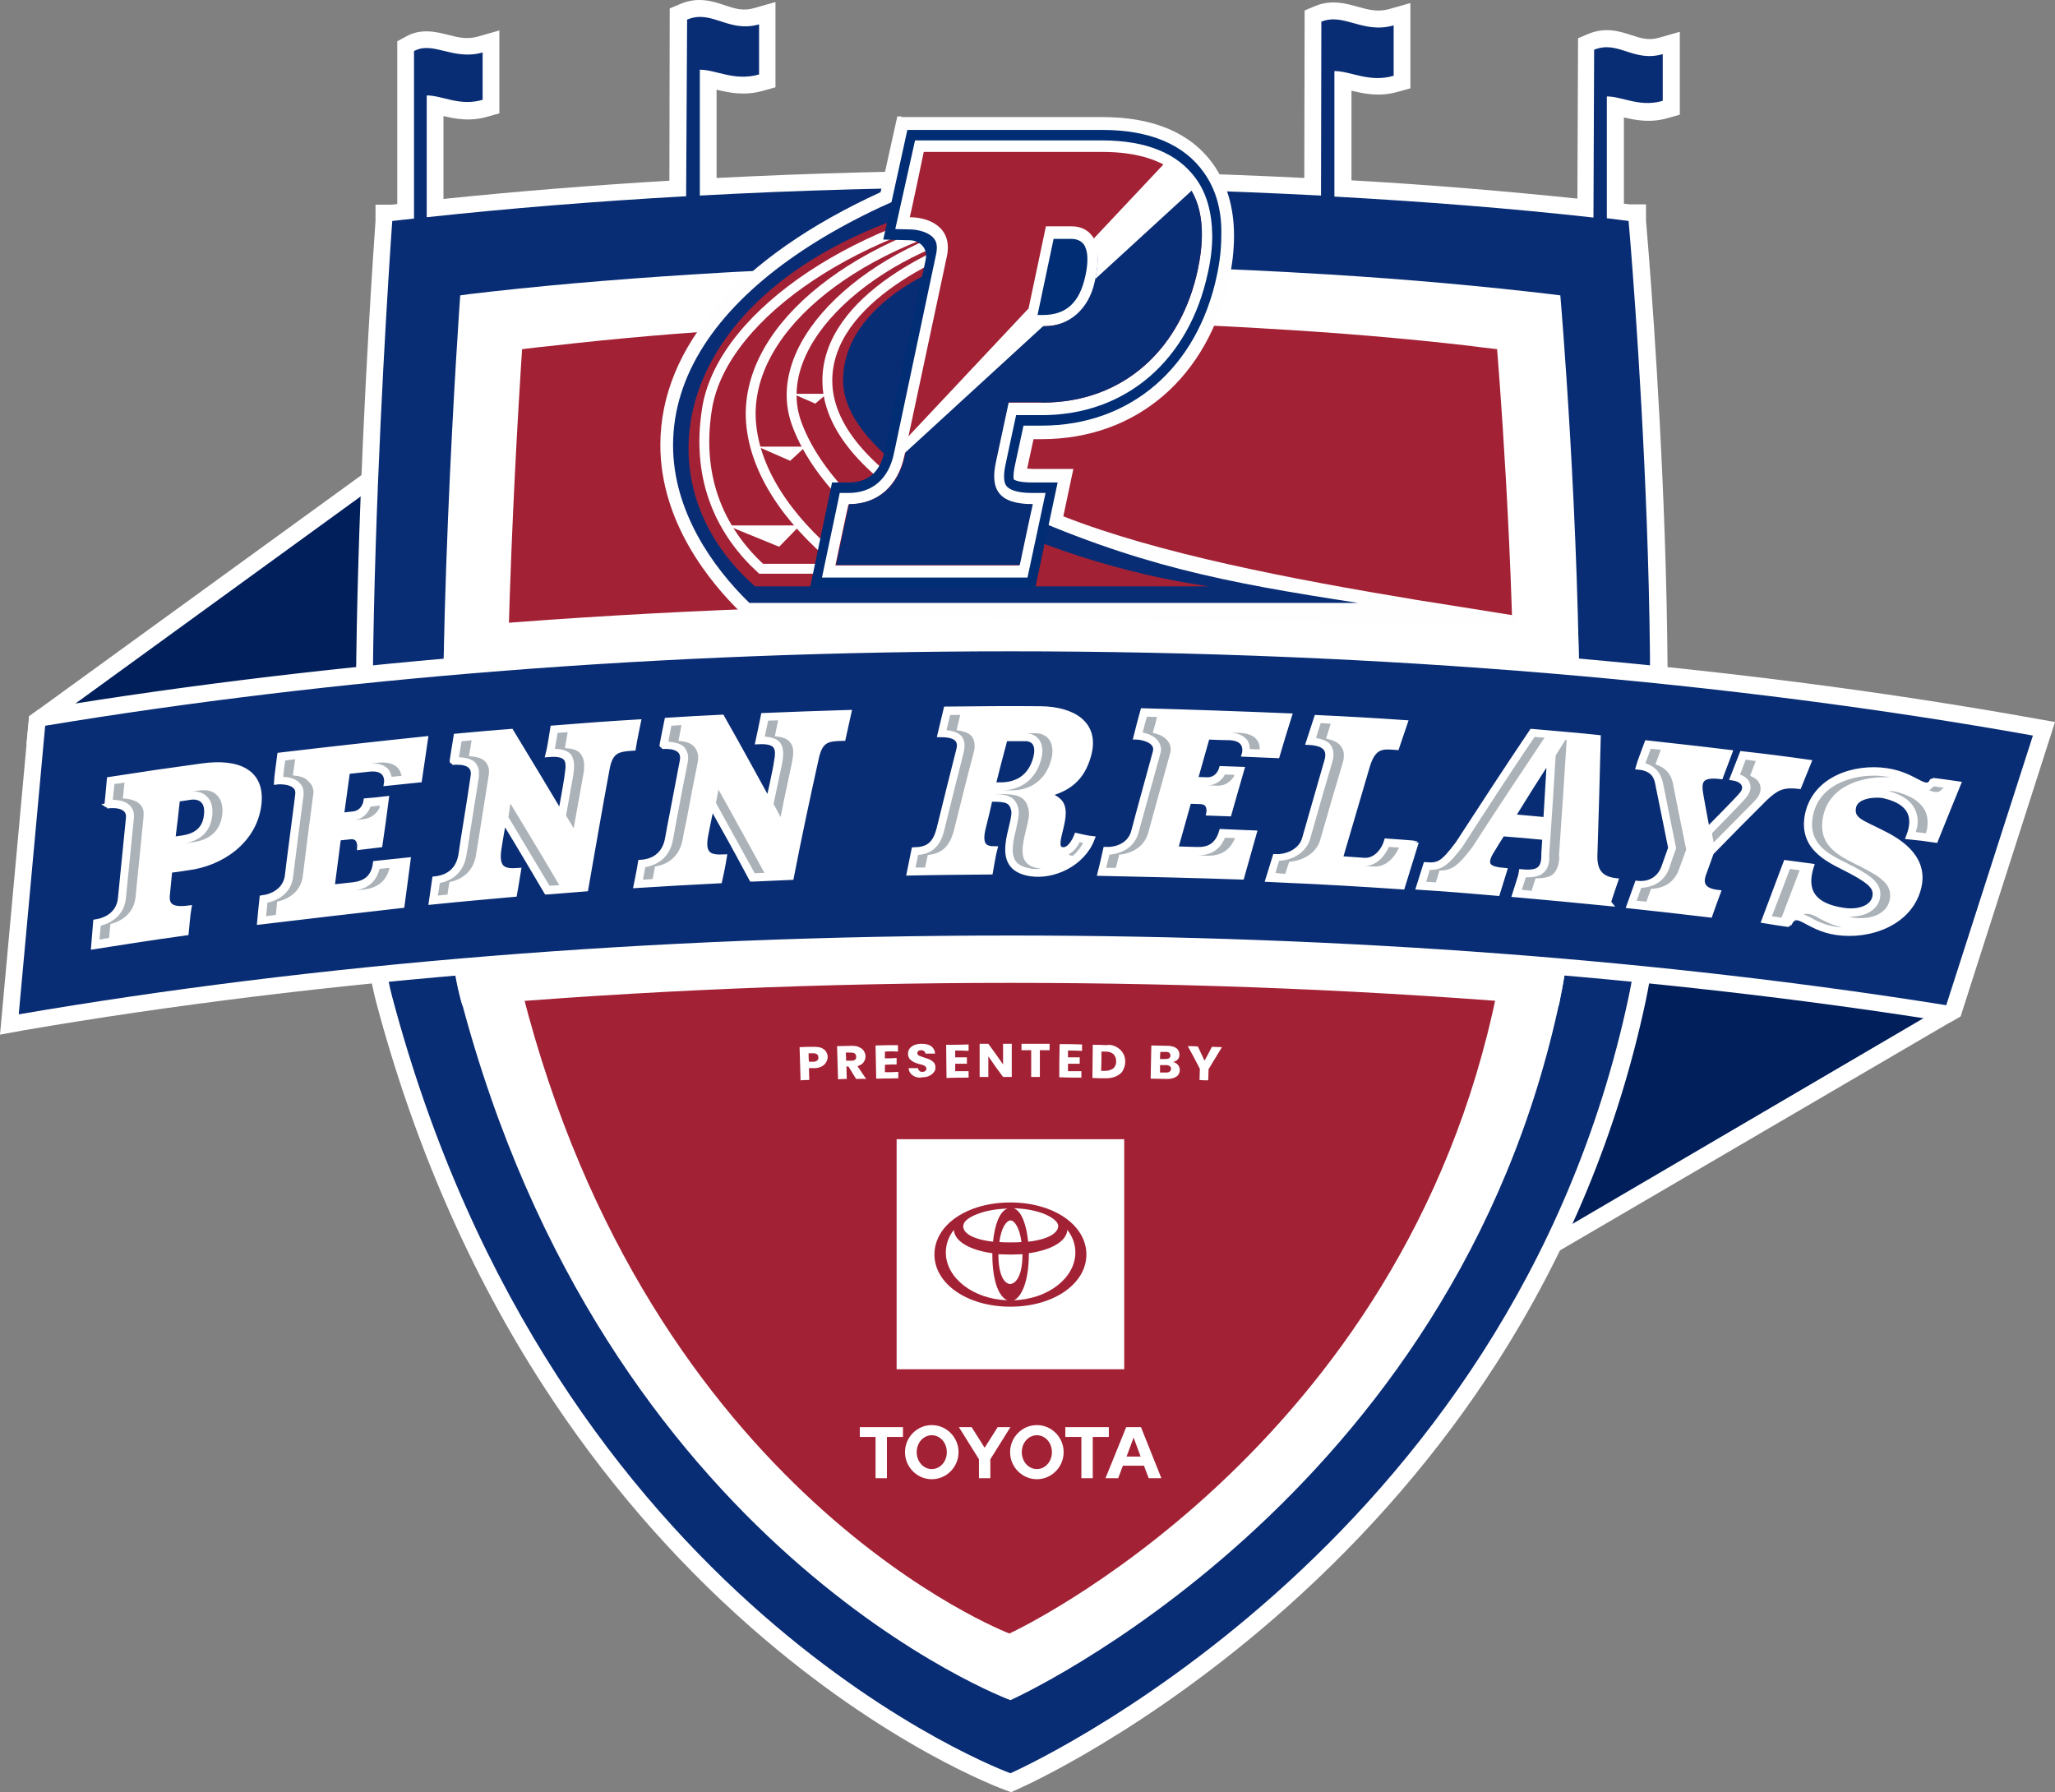
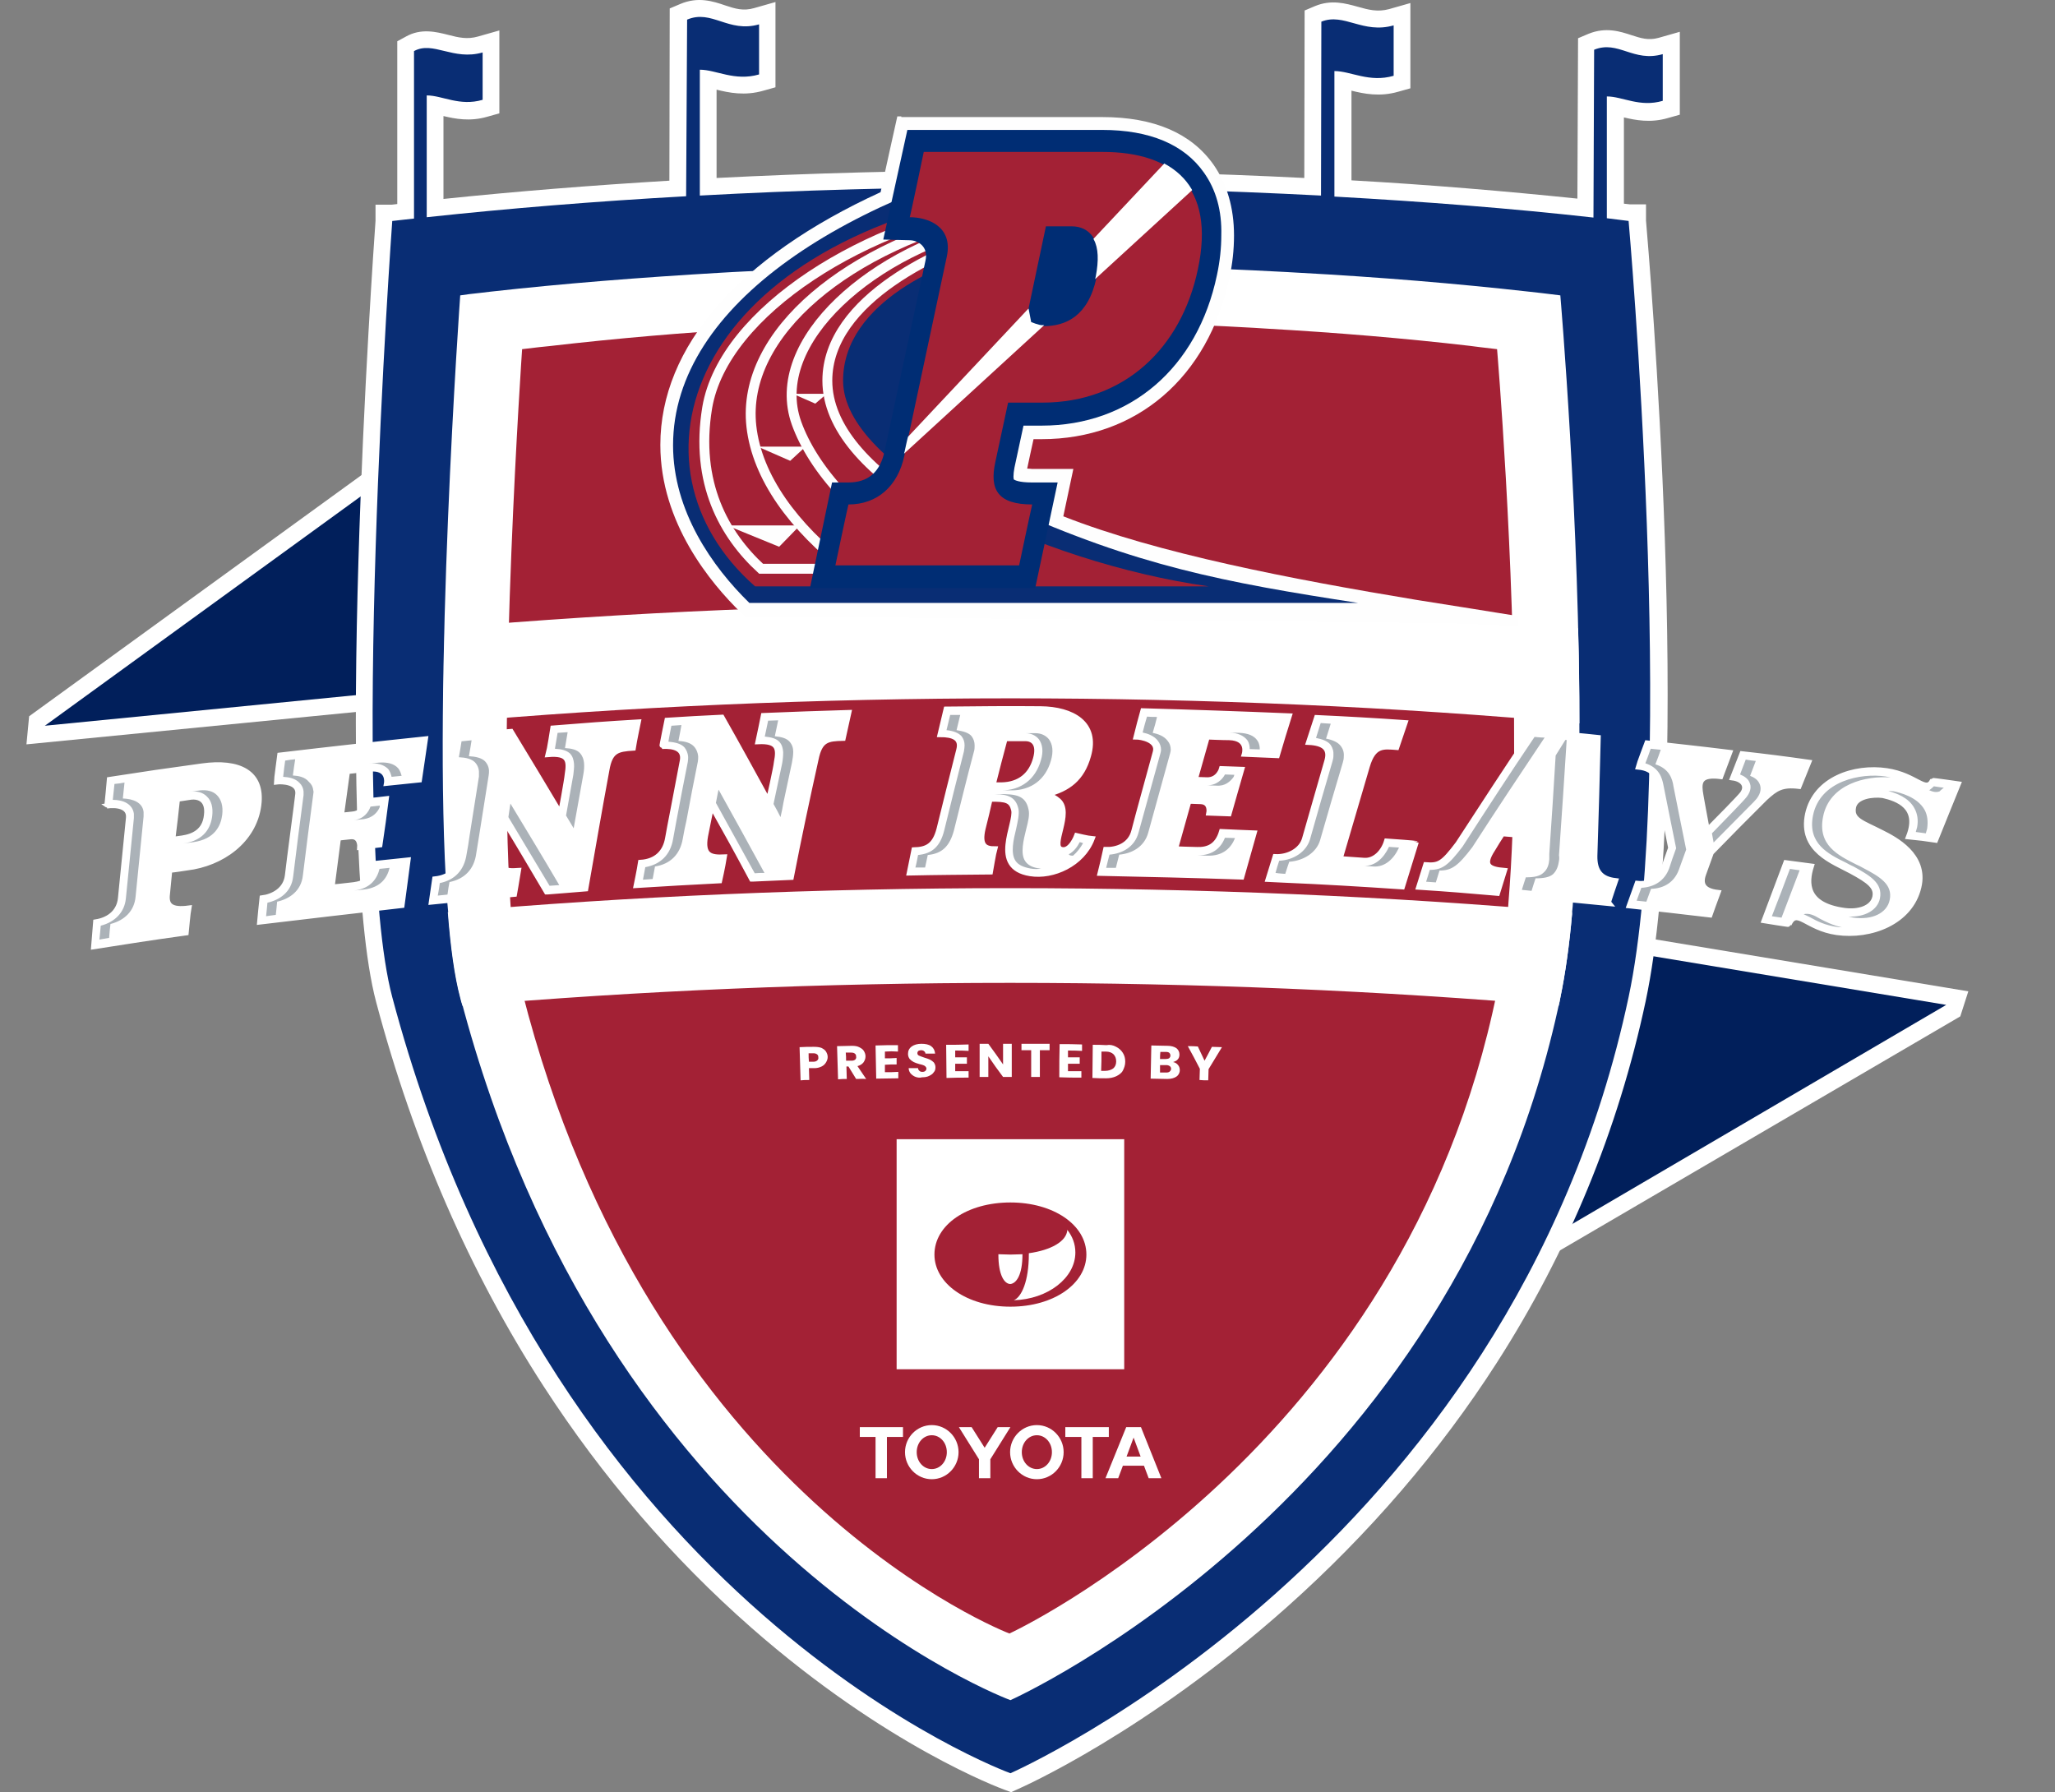
<svg xmlns="http://www.w3.org/2000/svg" width="172" height="150" viewBox="0 0 172 150" fill="none">
  <rect x="0" y="0" width="172" height="150" fill="#808080" stroke="none" />
  <path d="M127.404 106.503L133.511 77.789L164.745 82.971L164.073 85.067L127.404 106.503ZM135.668 81.018L131.466 100.868L158.807 84.869L135.668 81.018ZM2.438 59.949L34.401 36.757L33.617 59.213L2.214 62.3L2.438 59.949ZM31.375 42.42L8.797 58.817L30.899 56.636L31.375 42.42Z" fill="white" />
  <path d="M129.449 103.701L134.575 79.404L162.896 84.105L129.449 103.701ZM32.887 39.589L32.243 57.939L3.754 60.742L32.887 39.589Z" fill="#011F5B" />
  <path d="M84.627 150L84.095 149.802C83.703 149.66 74.178 146.148 62.889 136.237C56.278 130.432 50.423 123.636 45.493 116.018C39.33 106.504 34.624 95.686 31.486 83.878C27.789 70.002 31.234 21.239 31.43 18.492V17.133H32.775C32.943 17.104 33.111 17.104 33.251 17.076V3.455L33.98 3.058C35.24 2.351 36.501 2.662 37.509 2.917C38.378 3.144 39.106 3.313 40.002 3.058L41.795 2.549V9.487L40.787 9.77C39.33 10.195 38.069 9.94 37.117 9.713V16.651C43.112 16.028 49.443 15.518 56.026 15.122L56.054 0.708L56.922 0.34C58.435 -0.311 59.696 0.113 60.704 0.454C61.544 0.737 62.217 0.935 63.113 0.68L64.906 0.17V7.306L63.898 7.589C62.329 8.042 61.012 7.76 59.976 7.505V14.896C67.763 14.499 76.027 14.273 84.571 14.244H84.599C93.143 14.301 101.379 14.499 109.167 14.896L109.195 0.878L110.063 0.51C111.435 -0.056 112.612 0.283 113.649 0.567C114.545 0.821 115.302 1.02 116.254 0.765L118.047 0.255V7.391L117.038 7.675C115.469 8.128 114.153 7.844 113.116 7.589V15.094C119.671 15.462 126.002 16 132.025 16.623L132.081 3.2L132.95 2.832C134.407 2.237 135.611 2.634 136.563 2.946C137.348 3.2 137.964 3.399 138.804 3.172L140.597 2.662V9.6L139.589 9.883C138.132 10.308 136.871 10.053 135.919 9.827V17.048C136.087 17.076 136.255 17.076 136.423 17.104H137.768V18.463C137.992 21.069 141.746 64.905 137.74 83.793C135.443 94.582 131.241 104.776 125.274 114.065C120.512 121.484 114.601 128.365 107.71 134.51C95.972 144.959 85.635 149.547 85.187 149.745L84.627 150ZM34.148 19.794C33.616 27.469 30.898 70.767 34.176 83.113C41.123 109.194 54.625 125.222 64.71 134.085C74.15 142.354 82.414 146.036 84.515 146.913C86.728 145.837 95.889 141.193 105.861 132.329C116.338 122.984 129.896 106.872 134.938 83.198C138.552 66.207 135.583 27.016 135.023 19.794C134.799 19.766 134.574 19.738 134.322 19.71L133.202 19.596C126.395 18.86 119.111 18.265 111.576 17.84L110.455 17.784C102.303 17.359 93.563 17.105 84.543 17.047C75.495 17.105 66.783 17.331 58.603 17.784L57.482 17.84C49.919 18.265 42.636 18.86 35.857 19.596L34.792 19.71C34.582 19.767 34.365 19.796 34.148 19.794ZM134.826 6.74C135.331 6.768 135.835 6.91 136.311 7.023C136.815 7.136 137.292 7.278 137.796 7.278V6.117C136.983 6.06 136.283 5.834 135.723 5.664C135.446 5.568 135.166 5.484 134.882 5.409L134.826 6.74ZM36.053 6.599C36.557 6.627 37.033 6.768 37.509 6.881C38.013 6.995 38.489 7.136 38.994 7.136V5.975C38.154 5.947 37.453 5.777 36.865 5.636C36.529 5.55 36.277 5.494 36.08 5.466L36.053 6.599ZM111.968 4.503C112.528 4.531 113.06 4.673 113.565 4.786C114.125 4.928 114.657 5.041 115.217 5.069V3.71C114.321 3.682 113.537 3.483 112.892 3.285C112.528 3.172 112.248 3.115 111.996 3.058L111.968 4.503ZM58.855 4.418C59.416 4.446 59.947 4.588 60.452 4.701C61.012 4.842 61.544 4.956 62.105 4.984V3.597C61.208 3.568 60.452 3.313 59.864 3.115C59.471 2.974 59.163 2.889 58.883 2.832L58.855 4.418Z" fill="white" />
  <path d="M133.426 4.163L133.37 18.209C126.535 17.444 119.307 16.878 111.688 16.453V5.947C113.06 5.947 114.601 6.938 116.646 6.343V2.124C114.069 2.861 112.5 1.048 110.595 1.813L110.567 16.368C102.331 15.943 93.675 15.688 84.599 15.632H84.571C75.467 15.688 66.811 15.915 58.575 16.368V5.834C59.948 5.834 61.489 6.825 63.533 6.23V2.039C60.956 2.776 59.583 0.764 57.511 1.642L57.427 16.425C49.807 16.849 42.552 17.444 35.716 18.18V7.986C37.033 7.986 38.462 8.921 40.395 8.354V4.39C37.929 5.098 36.249 3.398 34.652 4.276V18.293C34.035 18.35 33.447 18.435 32.859 18.492H32.831C32.831 18.492 29.133 69.549 32.831 83.453C46.445 134.623 84.571 148.414 84.571 148.414C84.571 148.414 126.395 130.064 136.311 83.453C140.373 64.367 136.311 18.492 136.311 18.492C135.695 18.407 135.107 18.35 134.49 18.265V8.071C135.807 8.071 137.236 9.006 139.169 8.439V4.531C136.704 5.239 135.443 3.342 133.426 4.163Z" fill="#092D74" />
-   <path d="M0 86.596L2.437 59.949L3.221 59.383L3.558 59.326C28.209 55.248 56.25 53.068 84.599 53.068C114.882 53.068 144.547 55.503 170.403 60.147L172 60.43L164.1 85.067L163.204 85.577L162.728 85.492C138.861 81.697 111.856 79.686 84.627 79.686C55.522 79.686 26.893 81.952 1.849 86.256L0 86.596ZM5.07 61.96L3.137 83.198C27.929 79.064 56.054 76.883 84.599 76.883C111.52 76.883 138.244 78.837 161.944 82.547L168.302 62.668C142.979 58.25 114.069 55.928 84.571 55.928C56.782 55.928 29.302 57.995 5.07 61.96Z" fill="white" />
  <path d="M132.194 62.016V61.648C132.25 43.921 130.597 24.721 130.597 24.721C130.065 24.665 129.533 24.58 128.972 24.523L127.964 24.41C121.885 23.73 115.442 23.192 108.663 22.824L107.655 22.767C100.343 22.371 92.64 22.145 84.544 22.116H84.516C76.42 22.173 68.717 22.371 61.377 22.767L60.368 22.824C53.59 23.221 47.147 23.73 41.068 24.41L40.115 24.523C39.583 24.58 39.051 24.636 38.519 24.722C38.519 24.722 36.165 57.542 37.426 75.382L37.51 76.317C37.734 79.233 38.07 81.725 38.546 83.509C50.676 129.809 84.572 142.297 84.572 142.297C84.572 142.297 121.773 125.674 130.597 83.509C131.017 81.47 131.354 79.091 131.578 76.515V76.401C131.606 76.203 131.606 76.033 131.634 75.835C131.634 75.693 131.662 75.523 131.662 75.382C132.026 71.276 132.194 66.717 132.194 62.016Z" fill="white" />
  <path d="M126.73 63.319V62.979C126.786 46.782 125.302 29.224 125.302 29.224L123.873 29.055L122.977 28.941C117.598 28.318 111.883 27.837 105.889 27.497L104.992 27.44C98.521 27.072 91.686 26.874 84.515 26.846H84.487C77.316 26.874 70.48 27.101 63.981 27.44L63.085 27.497C57.367 27.821 51.659 28.312 45.969 28.969L45.129 29.055L43.7 29.224C43.7 29.224 41.627 59.213 42.719 75.552C42.747 75.836 42.747 76.119 42.775 76.402C42.971 79.064 43.279 81.329 43.7 82.972C54.429 125.307 84.487 136.719 84.487 136.719C84.487 136.719 117.486 121.54 125.302 82.972C125.666 81.103 125.974 78.951 126.17 76.572V76.487C126.198 76.317 126.198 76.147 126.226 75.977C126.226 75.836 126.254 75.694 126.254 75.552C126.562 71.814 126.702 67.623 126.73 63.319Z" fill="#A32135" />
  <path d="M130.456 84.189C130.512 83.962 130.569 83.736 130.596 83.509C131.017 81.47 131.353 79.091 131.577 76.515V76.401V76.345C116.366 75.014 100.483 74.334 84.543 74.334C68.548 74.334 52.692 75.014 37.481 76.345C37.705 79.261 38.041 81.725 38.518 83.509C38.574 83.736 38.63 83.962 38.714 84.189C53.533 82.914 68.968 82.263 84.543 82.263C100.118 82.263 115.61 82.914 130.456 84.189ZM37.229 52.558C37.173 55.22 37.117 57.882 37.089 60.515C52.412 59.156 68.436 58.448 84.571 58.448C100.791 58.448 116.842 59.156 132.193 60.544C132.193 57.882 132.165 55.22 132.081 52.586C116.73 51.227 100.735 50.548 84.571 50.548C68.52 50.548 52.552 51.227 37.229 52.558Z" fill="white" />
  <path d="M75.44 9.742H75.104C75.104 9.742 73.787 15.66 73.703 16.085C61.826 21.522 55.27 29.026 55.27 37.238C55.27 43.779 59.5 48.82 62.022 51.284L62.33 51.567L121.353 52.161L127.068 52.388V51.567C127.068 51.567 119.505 50.349 118.552 50.208C108.131 48.48 96.898 46.328 88.998 43.213C89.279 41.892 89.559 40.57 89.838 39.248H86.365C86.365 39.248 86.169 39.22 85.973 39.22C86.029 38.966 86.393 37.238 86.505 36.757H87.177C95.105 36.757 101.128 31.603 102.893 23.277C103.154 22.106 103.285 20.91 103.285 19.709C103.285 17.387 102.697 15.405 101.576 13.791C99.699 11.129 96.562 9.798 92.248 9.798H75.44V9.742Z" fill="#FEFEFE" />
  <path d="M91.574 16.708C91.574 16.708 96.813 10.449 89.726 12.035C70.985 16.198 56.334 25.43 56.334 37.267C56.334 42.76 59.611 47.432 62.721 50.463H113.677C102.443 48.735 95.132 47.348 84.291 42.449C77.876 39.277 81.069 20.332 81.069 20.332L91.574 16.708Z" fill="#092D74" />
  <path d="M83.03 20.898C79.221 21.805 70.564 25.231 70.564 31.858C70.564 39.136 86.868 47.036 101.155 49.075H63.197C51.768 39.05 57.538 20.587 84.179 15.971L83.03 20.898Z" fill="#A32135" />
  <path d="M77.735 42.505C72.609 39.419 69.247 35.766 69.247 31.858C69.247 25.005 78.856 20.701 83.926 19.285C84.038 18.775 84.094 17.728 84.29 16.85C72.665 18.577 60.563 25.996 59.191 34.123C58.154 40.41 60.619 44.771 63.701 47.603H76.111" stroke="#FEFEFE" stroke-width="0.828" />
  <path d="M66.951 43.978H60.844L65.214 45.762L66.951 43.978ZM67.427 37.38H63.421L66.138 38.569L67.427 37.38ZM69.192 32.962H66.362L68.239 33.783L69.192 32.962Z" fill="#FEFEFE" />
  <path d="M70.872 47.546C66.447 44.12 63.365 39.957 62.889 35.681C62.02 27.865 71.041 20.503 83.367 17.727C83.394 17.812 83.45 18.492 83.422 18.633C73.142 20.786 64.206 28.573 66.671 35.426C67.987 39.079 71.713 43.752 78.856 47.546" stroke="#FEFEFE" stroke-width="0.828" />
  <path d="M100.764 14.442C99.111 12.092 96.226 10.874 92.249 10.874H75.945L73.928 20.049L76.113 20.106C76.841 20.106 77.738 20.644 77.457 21.833L74.04 37.748C73.675 39.503 72.667 40.381 71.014 40.381H69.642L67.793 49.216H86.646L88.523 40.381H86.366C85.273 40.381 84.937 40.183 84.853 40.127C84.853 40.098 84.825 40.041 84.825 39.9C84.825 39.702 84.853 39.419 84.909 39.135C84.909 39.135 85.413 36.813 85.665 35.624H87.178C94.602 35.624 100.232 30.782 101.857 23.023C102.109 21.861 102.221 20.729 102.221 19.709C102.277 17.614 101.773 15.858 100.764 14.442Z" fill="#002D74" />
-   <path d="M100.118 14.98C98.606 12.857 95.972 11.752 92.247 11.752H76.587L74.934 19.172L76.111 19.2C76.868 19.2 77.82 19.455 78.212 20.021C78.296 20.134 78.52 20.474 78.352 21.267L74.823 37.946C74.374 40.098 73.001 41.259 71.013 41.259H70.284C70.284 41.259 70.2 41.712 69.052 47.121L68.8 48.339H86L87.512 41.259H86.392C84.963 41.259 84.403 40.92 84.207 40.636C84.095 40.467 84.039 40.212 84.039 39.9C84.039 39.617 84.067 39.306 84.151 38.937C84.151 38.937 84.739 36.134 85.047 34.746H87.204C94.207 34.746 99.53 30.187 101.099 22.824C101.351 21.72 101.463 20.672 101.463 19.71C101.435 17.812 101.015 16.227 100.118 14.98ZM90.846 23.08C90.37 25.316 89.249 26.364 87.288 26.364H86.84C87.176 24.779 87.961 21.04 88.185 19.993H89.669C89.978 19.993 90.426 20.078 90.706 20.446C90.902 20.729 91.014 21.154 91.014 21.692C91.014 22.117 90.958 22.57 90.846 23.08Z" fill="white" />
  <path d="M87.233 33.698C94.152 33.698 98.887 29.082 100.259 22.541C101.744 15.603 98.158 12.715 92.275 12.715H77.317C77.317 12.715 76.168 18.236 76.14 18.18C77.653 18.18 79.782 18.944 79.249 21.465L75.692 38.144C75.159 40.664 73.451 42.222 71.014 42.222C70.986 42.25 69.921 47.319 69.921 47.319H85.3C85.3 47.319 86.225 42.929 86.393 42.222C83.479 42.222 82.807 40.947 83.311 38.654L84.376 33.698H87.233ZM87.541 18.944H89.726C91.071 18.944 92.444 19.992 91.771 23.248C91.071 26.505 89.166 27.298 87.345 27.298H85.776L87.541 18.944Z" fill="#A32135" />
-   <path d="M87.231 33.698C94.151 33.698 98.885 29.082 100.258 22.541C101.07 18.718 100.398 16.084 98.549 14.583L91.91 20.955C91.91 21.521 91.91 22.314 91.63 23.56C91.126 25.939 89.416 27.298 87.456 27.298H85.803L75.802 37.804L75.746 38.115C75.214 40.636 73.505 42.193 71.068 42.193C71.04 42.221 69.976 47.29 69.976 47.29H85.355C85.355 47.29 86.279 42.901 86.447 42.193C83.534 42.193 82.862 40.919 83.366 38.625L84.43 33.669H87.231V33.698Z" fill="#092D74" />
  <path d="M91.659 23.362L99.783 15.914L99.754 15.858C99.222 14.952 98.466 14.243 97.485 13.706L97.457 13.677L97.43 13.706L91.519 19.992L91.547 20.049C91.939 20.757 91.967 21.804 91.715 23.135L91.659 23.362ZM86.308 26.958C86.308 26.958 86.112 25.967 86.112 25.939L86.084 25.826L86 25.91L75.999 36.558C75.972 36.586 75.719 37.776 75.719 37.776L75.663 37.974L87.401 27.213H87.233C87.009 27.241 86.308 26.958 86.308 26.958Z" fill="white" />
-   <path d="M170.151 61.564C145.135 57.09 115.862 54.513 84.599 54.513C55.269 54.513 27.733 56.778 3.781 60.743L1.568 84.897C25.996 80.707 54.345 78.299 84.571 78.299C112.892 78.299 139.533 80.395 162.896 84.133L170.151 61.564Z" fill="#092D74" />
  <path d="M15.659 72.635C18.516 72.296 21.262 70.398 21.654 67.396C22.018 64.622 19.973 63.687 16.92 64.112C13.81 64.536 12.27 64.763 9.16 65.245C9.16 65.245 8.964 67.481 8.936 67.453C9.72 67.34 10.869 67.453 10.757 68.473C10.477 71.163 10.365 72.522 10.084 75.212C9.973 76.232 9.244 76.968 8.012 77.166L7.844 79.233C10.925 78.752 12.493 78.497 15.575 78.072C15.575 78.072 15.743 76.288 15.799 76.005C14.315 76.203 13.894 75.779 14.007 74.844C14.09 74.051 14.118 73.655 14.203 72.834C14.79 72.777 15.071 72.72 15.659 72.635ZM14.847 66.887L15.967 66.717C16.668 66.632 17.452 66.943 17.284 68.246C17.144 69.577 16.192 70.002 15.267 70.143C14.847 70.2 14.455 70.257 14.455 70.257C14.622 68.897 14.707 68.246 14.847 66.887ZM33.643 75.779C33.839 74.278 33.952 73.514 34.148 71.984C34.148 71.984 31.935 72.211 31.43 72.268C31.262 73.542 30.478 73.938 29.61 74.052C29.218 74.109 27.789 74.25 27.789 74.25C28.013 72.607 28.097 71.786 28.321 70.144C28.321 70.144 28.685 70.087 29.301 70.031C30.198 69.917 30.114 70.909 30.114 70.909C30.786 70.823 31.122 70.795 31.795 70.71C32.019 69.181 32.131 68.417 32.327 66.859C31.654 66.944 31.319 66.972 30.646 67.029C30.646 67.029 30.534 68.02 29.553 68.133C28.937 68.19 28.573 68.247 28.573 68.247C28.769 66.774 28.881 66.038 29.078 64.565C29.078 64.565 30.366 64.424 30.926 64.367C32.607 64.197 32.355 65.556 32.355 65.556C33.447 65.443 34.008 65.386 35.1 65.273C35.296 63.914 35.408 63.234 35.605 61.847C31.54 62.272 27.478 62.725 23.419 63.206C23.419 63.206 23.139 65.302 23.139 65.443C23.559 65.386 25.043 65.415 24.931 66.463C24.903 66.802 24.175 72.211 24.063 73.259C23.923 74.505 22.831 75.043 21.934 75.156C21.906 75.354 21.738 77.166 21.738 77.166C25.705 76.692 29.674 76.229 33.643 75.779ZM50.788 64.452C51.068 62.809 51.684 62.696 53 62.611C53.085 62.045 53.421 60.431 53.421 60.431C50.563 60.601 49.135 60.714 46.277 60.941C46.277 60.941 45.997 62.753 45.885 63.149C47.566 63.008 47.678 63.631 47.482 64.82C47.454 65.217 46.922 68.105 46.922 68.105C45.549 65.811 44.176 63.517 42.776 61.224C40.927 61.365 40.03 61.45 38.182 61.62C38.182 61.62 37.818 63.801 37.846 63.801C38.882 63.716 39.751 63.942 39.61 64.933C39.33 66.944 38.658 70.909 38.602 71.446C38.434 72.636 37.733 73.429 36.389 73.57C36.305 74.165 36.109 75.496 36.109 75.496C38.882 75.213 40.282 75.099 43.056 74.844C43.056 74.844 43.252 73.74 43.392 72.862C42.243 72.947 41.515 72.805 41.739 71.135C41.823 70.512 42.16 68.643 42.16 68.643C43.616 71.022 44.316 72.24 45.745 74.646H45.829C47.118 74.533 47.762 74.505 49.023 74.391C49.611 71.05 50.171 67.765 50.788 64.452ZM68.296 63.546C68.632 61.903 69.248 61.818 70.565 61.79C70.677 61.252 71.041 59.638 71.041 59.638C68.184 59.723 66.755 59.779 63.898 59.893C63.898 59.893 63.533 61.705 63.45 62.073C65.13 61.988 65.214 62.639 64.99 63.8C64.962 64.197 64.318 67.057 64.318 67.057C63.029 64.707 61.741 62.356 60.424 60.034C58.575 60.119 57.651 60.176 55.83 60.289C55.83 60.289 55.382 62.469 55.41 62.469C56.446 62.413 57.287 62.668 57.118 63.659C56.754 65.641 55.97 69.606 55.886 70.144C55.69 71.333 54.934 72.097 53.617 72.182C53.533 72.749 53.253 74.108 53.253 74.108C56.026 73.938 57.427 73.853 60.228 73.712C60.228 73.712 60.48 72.607 60.62 71.729C59.472 71.786 58.743 71.616 59.051 69.945C59.163 69.35 59.556 67.453 59.556 67.453C60.928 69.889 61.6 71.106 62.917 73.57H63.001L66.223 73.428C66.867 70.115 67.567 66.83 68.296 63.546ZM90.118 69.945C90.118 69.945 89.614 71.305 88.857 71.106C87.821 70.852 89.782 68.02 88.577 67C88.325 66.774 87.989 66.604 87.625 66.491C89.418 66.038 90.566 65.16 91.098 63.262C91.882 60.544 89.754 59.354 87.092 59.326C84.459 59.298 81.826 59.326 79.193 59.354C79.193 59.354 78.745 61.252 78.689 61.478C79.781 61.478 80.509 61.762 80.257 62.752C79.697 64.959 79.145 67.168 78.604 69.379C78.24 70.795 77.568 71.106 76.503 71.135L76.111 73.061C78.829 73.004 80.173 73.004 82.89 72.975C82.89 72.975 83.171 71.333 83.254 71.05C82.47 71.05 81.938 70.795 82.274 69.35C82.526 68.36 82.638 67.878 82.862 66.887C84.263 66.859 84.655 67 84.851 67.793C85.103 68.983 82.862 72.579 86.224 73.117C88.129 73.428 90.594 72.324 91.407 70.2C91.07 70.172 90.118 69.945 90.118 69.945ZM85.832 61.818C86.448 61.818 87.036 62.243 86.672 63.517C86.308 64.82 85.384 65.669 83.815 65.698H83.115C83.438 64.401 83.774 63.108 84.123 61.818H85.832ZM103.928 73.4C104.348 71.928 104.545 71.192 104.965 69.719C104.965 69.719 102.752 69.634 102.247 69.606C101.883 70.852 101.071 71.135 100.203 71.107C99.81 71.107 98.382 71.05 98.382 71.05C98.83 69.464 99.054 68.643 99.502 67.057C99.502 67.057 99.894 67.057 100.483 67.086C101.379 67.114 101.183 68.048 101.183 68.048C101.855 68.076 102.192 68.076 102.864 68.105C103.284 66.604 103.508 65.868 103.928 64.395C103.256 64.367 102.92 64.367 102.247 64.339C102.247 64.339 101.995 65.301 101.015 65.273C100.399 65.245 100.035 65.245 100.035 65.245C100.427 63.829 100.651 63.093 101.043 61.677C101.043 61.677 102.332 61.733 102.892 61.733C104.573 61.79 104.152 63.121 104.152 63.121C105.245 63.178 105.805 63.178 106.898 63.234C107.221 62.126 107.557 61.022 107.906 59.921C103.826 59.751 99.746 59.61 95.664 59.496C95.664 59.496 95.104 61.535 95.076 61.677C95.496 61.677 96.981 61.931 96.701 62.951C96.617 63.291 95.16 68.53 94.908 69.549C94.6 70.767 93.452 71.135 92.555 71.107C92.527 71.276 92.079 73.089 92.079 73.089C96.001 73.174 99.978 73.259 103.928 73.4ZM116.058 70.399C115.778 71.333 115.049 72.07 114.181 72.013C114.097 72.013 112.164 71.871 112.164 71.871L114.433 64.141C114.965 62.328 115.778 62.47 116.898 62.555L117.599 60.488C115.135 60.317 112.67 60.175 110.203 60.063C110.203 60.063 109.615 61.875 109.531 62.13C110.791 62.187 111.352 62.64 111.071 63.659C110.315 66.265 109.951 67.567 109.194 70.201C108.915 71.192 107.794 71.758 106.729 71.702L106.141 73.599C106.618 73.627 106.87 73.627 107.374 73.656C110.707 73.797 114.041 73.995 117.374 74.222C117.822 72.778 118.047 72.041 118.495 70.597C118.467 70.569 116.478 70.427 116.058 70.399ZM135.219 73.712C133.986 73.57 133.454 72.919 133.482 71.616C133.594 68.332 133.678 65.018 133.762 61.733C132.193 61.563 131.409 61.507 129.84 61.365C129.196 61.309 128.86 61.28 128.215 61.224C126.114 64.339 124.069 67.482 122.024 70.625C120.764 72.296 120.428 72.466 119.335 72.381L118.747 74.25C121.38 74.42 122.697 74.533 125.33 74.76L125.918 72.862C124.546 72.749 124.069 72.409 124.938 71.078C125.246 70.569 125.414 70.285 125.75 69.776C127.179 69.889 127.879 69.946 129.308 70.087C129.28 70.625 129.252 70.908 129.224 71.446C129.252 72.692 128.86 73.117 127.375 72.975C127.375 73.032 126.787 74.873 126.787 74.873C129.392 75.099 131.997 75.354 134.602 75.609C134.574 75.581 135.219 73.712 135.219 73.712ZM126.591 68.36C127.823 66.377 128.44 65.386 129.7 63.432C129.588 65.499 129.504 66.547 129.392 68.615C128.272 68.501 127.711 68.473 126.591 68.36ZM145.808 63.092C145.808 63.092 145.135 64.82 145.023 65.103C145.864 65.216 146.312 65.782 145.836 66.434C145.584 66.773 143.791 68.586 142.894 69.492C142.642 68.133 142.334 66.49 142.306 66.235C142.194 65.329 142.418 64.791 144.015 64.99L144.771 62.979C141.998 62.639 140.625 62.498 137.852 62.186C137.852 62.186 137.18 63.97 137.124 64.196C138.552 64.338 138.692 65.188 138.805 65.839C138.945 66.49 139.841 70.965 139.841 70.965C139.617 71.588 139.505 71.927 139.281 72.55C138.944 73.513 138.132 74.051 137.039 73.938C136.983 74.108 136.367 75.807 136.367 75.807C139.057 76.09 140.429 76.26 143.118 76.572C143.118 76.572 143.595 75.212 143.791 74.702C142.558 74.561 142.278 73.994 142.586 73.145C142.838 72.437 142.978 72.069 143.23 71.361C144.72 69.827 146.223 68.308 147.741 66.802C148.637 65.981 149.141 65.641 150.57 65.811L151.382 63.8C149.528 63.535 147.67 63.299 145.808 63.092ZM154.352 76.204C151.102 75.751 151.158 73.91 151.606 72.494C150.766 72.381 150.346 72.324 149.478 72.211C148.749 74.137 148.385 75.099 147.657 77.053C147.657 77.053 149.73 77.393 149.73 77.365C150.402 75.921 151.158 77.677 153.736 78.044C156.537 78.441 159.898 77.223 160.599 74.25C161.243 71.56 158.526 70.201 157.517 69.691C155.864 68.841 154.912 68.643 155.136 67.539C155.332 66.632 156.761 66.462 157.601 66.576C158.834 66.859 160.711 67.539 159.758 70.002C159.815 70.002 161.999 70.314 161.999 70.314C162.756 68.417 163.148 67.482 163.904 65.613C163.904 65.613 161.775 65.301 161.747 65.33C161.187 66.434 160.402 64.876 157.909 64.509C155.22 64.112 151.943 65.188 151.298 68.133C150.654 71.163 153.428 72.098 154.94 72.919C156.453 73.74 157.097 74.222 156.929 75.071C156.733 76.005 155.556 76.374 154.352 76.204Z" fill="white" stroke="white" stroke-width="0.434" />
  <path d="M18.153 66.547C17.817 66.207 17.313 66.094 16.752 66.151C16.416 66.207 16.248 66.207 15.912 66.264C16.472 66.179 16.977 66.321 17.313 66.66C17.705 67.029 17.845 67.595 17.761 68.303C17.649 69.209 17.145 70.342 15.352 70.597C15.688 70.54 15.856 70.54 16.192 70.483C17.985 70.229 18.489 69.096 18.601 68.19C18.685 67.454 18.517 66.915 18.153 66.547ZM10.281 66.83C10.309 66.519 10.365 66.066 10.421 65.499C10.085 65.556 9.917 65.585 9.581 65.613C9.525 66.207 9.469 66.632 9.441 66.944C10.309 66.944 11.094 67.284 11.206 68.105V68.473L10.534 75.213C10.421 76.345 9.637 77.166 8.432 77.478C8.405 77.761 8.376 78.158 8.32 78.639C8.657 78.582 8.825 78.554 9.133 78.497C9.161 78.016 9.217 77.62 9.245 77.336C10.45 77.025 11.234 76.232 11.346 75.071L12.018 68.331V67.963C11.934 67.17 11.15 66.859 10.281 66.83ZM29.667 74.533C30.003 74.505 30.171 74.477 30.479 74.448C31.879 74.278 32.412 73.457 32.608 72.636C32.272 72.664 32.104 72.692 31.767 72.721C31.571 73.513 31.039 74.363 29.667 74.533ZM31.767 67.595C31.767 67.538 31.796 67.482 31.796 67.425C31.487 67.454 31.319 67.482 31.011 67.51C30.843 67.992 30.423 68.558 29.61 68.643C29.947 68.615 30.115 68.586 30.451 68.558C31.179 68.445 31.571 68.02 31.767 67.595ZM24.512 64.905C24.568 64.423 24.652 63.914 24.708 63.546C24.372 63.574 24.204 63.602 23.868 63.659C23.811 64.027 23.756 64.537 23.7 65.018C24.148 65.046 24.708 65.131 25.073 65.528C25.266 65.716 25.385 65.967 25.408 66.236V66.547C25.044 69.266 24.876 70.625 24.54 73.344C24.4 74.674 23.391 75.326 22.383 75.552C22.355 75.836 22.327 76.204 22.271 76.685C22.411 76.657 22.691 76.628 23.083 76.572C23.139 76.119 23.167 75.751 23.195 75.467C24.204 75.241 25.212 74.59 25.352 73.258C25.689 70.54 25.857 69.181 26.221 66.462C26.249 66.349 26.249 66.236 26.221 66.151C26.193 65.868 26.081 65.641 25.857 65.443C25.521 65.018 24.96 64.933 24.512 64.905ZM33.308 64.282C32.972 63.914 32.412 63.772 31.711 63.829C31.375 63.857 31.207 63.886 30.871 63.914C31.571 63.829 32.104 63.999 32.468 64.339C32.664 64.565 32.72 64.82 32.776 65.018C33.112 64.99 33.28 64.962 33.616 64.933C33.56 64.763 33.504 64.508 33.308 64.282ZM42.552 68.388C43.645 70.229 45.802 73.797 45.998 74.136C46.334 74.108 46.502 74.108 46.81 74.08C45.466 71.786 44.093 69.521 42.721 67.255C42.721 67.255 42.637 67.765 42.552 68.388ZM48.547 63.036C48.295 62.753 47.847 62.639 47.287 62.611C47.371 62.13 47.455 61.648 47.511 61.28C47.175 61.309 47.006 61.309 46.67 61.337C46.614 61.705 46.53 62.186 46.446 62.668C47.006 62.696 47.427 62.809 47.707 63.064C47.931 63.291 48.015 63.602 48.043 63.914C48.071 64.225 48.015 64.537 47.987 64.848L47.399 68.133C47.399 68.162 47.399 68.19 47.371 68.246C47.623 68.671 47.763 68.898 48.015 69.322C48.099 68.813 48.155 68.586 48.239 68.076L48.828 64.792C48.883 64.48 48.911 64.168 48.883 63.857C48.855 63.574 48.772 63.291 48.547 63.036ZM39.247 63.291C39.331 62.838 39.415 62.328 39.471 61.96C39.135 61.988 38.967 62.017 38.63 62.045C38.574 62.413 38.491 62.923 38.407 63.376C38.995 63.404 39.471 63.517 39.751 63.8C39.891 63.942 40.059 64.197 40.087 64.565V64.99C39.779 66.972 39.611 67.963 39.303 69.946C39.219 70.569 39.163 70.88 39.051 71.503C38.855 72.834 38.07 73.655 36.81 73.91C36.782 74.193 36.726 74.505 36.642 74.958C36.978 74.93 37.146 74.901 37.454 74.873C37.51 74.42 37.566 74.108 37.622 73.825C38.883 73.57 39.695 72.749 39.863 71.418C39.975 70.795 40.003 70.483 40.115 69.86C40.423 67.878 40.592 66.887 40.9 64.905C40.928 64.763 40.928 64.621 40.928 64.48C40.9 64.112 40.731 63.857 40.592 63.715C40.311 63.432 39.807 63.319 39.247 63.291ZM66.084 62.073C65.832 61.79 65.411 61.676 64.851 61.62C64.963 61.139 65.047 60.657 65.131 60.289C64.795 60.289 64.627 60.317 64.291 60.317C64.207 60.686 64.122 61.167 64.01 61.648C64.571 61.705 64.991 61.818 65.243 62.101C65.467 62.356 65.523 62.639 65.551 62.951C65.551 63.262 65.523 63.574 65.467 63.886L64.767 67.17C64.767 67.199 64.767 67.227 64.739 67.284C64.991 67.737 65.103 67.935 65.327 68.388C65.439 67.907 65.495 67.652 65.579 67.142L66.279 63.857C66.336 63.546 66.392 63.234 66.392 62.923C66.392 62.611 66.307 62.328 66.084 62.073ZM56.783 62.017C56.867 61.563 56.979 61.054 57.035 60.686C56.699 60.714 56.531 60.714 56.195 60.742C56.111 61.111 56.027 61.62 55.943 62.073C56.531 62.13 57.007 62.243 57.287 62.554C57.427 62.725 57.567 62.979 57.596 63.347C57.596 63.461 57.596 63.602 57.567 63.772C57.239 65.412 56.922 67.055 56.615 68.699C56.503 69.323 56.447 69.606 56.335 70.229C56.111 71.56 55.27 72.352 54.01 72.579C53.954 72.862 53.898 73.174 53.814 73.627C54.15 73.599 54.318 73.599 54.626 73.57C54.71 73.117 54.766 72.805 54.822 72.522C56.083 72.324 56.923 71.531 57.147 70.201C57.259 69.577 57.315 69.294 57.456 68.671C57.82 66.689 58.016 65.698 58.408 63.744C58.436 63.602 58.436 63.461 58.436 63.319C58.408 62.951 58.268 62.696 58.128 62.526C57.847 62.186 57.371 62.045 56.783 62.017ZM59.921 67.199C60.957 69.068 62.974 72.721 63.17 73.089C63.506 73.06 63.674 73.06 63.983 73.06C62.722 70.738 61.433 68.416 60.145 66.094C60.145 66.066 60.032 66.576 59.921 67.199ZM86.673 61.365H85.832C86.309 61.365 86.701 61.563 86.953 61.875C87.261 62.3 87.345 62.894 87.121 63.631C86.673 65.217 85.468 66.151 83.816 66.151H84.656C86.309 66.151 87.513 65.245 87.961 63.659C88.186 62.894 88.102 62.3 87.794 61.875C87.541 61.563 87.149 61.365 86.673 61.365ZM90.371 70.484C90.203 70.823 89.894 71.276 89.446 71.503C89.502 71.56 89.558 71.588 89.558 71.588C89.642 71.617 89.726 71.617 89.81 71.617C90.147 71.333 90.427 70.965 90.651 70.569C90.511 70.512 90.483 70.512 90.371 70.484ZM85.805 72.07C85.384 71.447 85.664 70.314 85.888 69.408C86.057 68.756 86.197 68.19 86.085 67.737C85.832 66.547 84.992 66.463 83.647 66.463H83.283C84.348 66.491 85.02 66.689 85.244 67.709C85.328 68.133 85.188 68.728 85.048 69.379C84.824 70.286 84.572 71.39 84.992 72.041C85.216 72.381 85.636 72.579 86.253 72.692C86.558 72.749 86.871 72.749 87.177 72.692H87.065C86.449 72.636 86.028 72.409 85.805 72.07ZM80.062 61.111C80.174 60.657 80.286 60.176 80.37 59.836H79.53C79.445 60.204 79.333 60.657 79.221 61.111C79.782 61.167 80.23 61.337 80.482 61.62C80.65 61.847 80.734 62.073 80.734 62.385C80.734 62.555 80.706 62.696 80.678 62.894C80.117 65.101 79.566 67.309 79.025 69.521C78.689 70.852 78.017 71.447 76.84 71.56C76.784 71.843 76.728 72.183 76.616 72.607H77.429C77.513 72.183 77.597 71.815 77.653 71.56C78.829 71.447 79.474 70.852 79.838 69.521C80.51 66.859 80.818 65.528 81.519 62.894C81.574 62.725 81.574 62.555 81.574 62.385C81.574 62.102 81.49 61.847 81.322 61.62C81.099 61.337 80.622 61.196 80.062 61.111ZM100.203 71.588C100.511 71.588 100.679 71.617 101.016 71.617C102.416 71.673 103.061 70.909 103.369 70.144C103.032 70.144 102.865 70.116 102.528 70.116C102.22 70.88 101.576 71.617 100.203 71.588ZM96.478 61.337C96.618 60.884 96.757 60.374 96.842 60.006C96.505 60.006 96.337 60.006 96.001 59.978C95.889 60.346 95.749 60.856 95.637 61.309C96.057 61.394 96.618 61.592 96.926 62.017C97.087 62.229 97.176 62.487 97.178 62.753C97.178 62.866 97.15 62.951 97.122 63.065C96.393 65.698 96.029 67.029 95.301 69.663C94.965 70.937 93.872 71.447 92.864 71.531C92.78 71.815 92.696 72.183 92.584 72.636H93.396C93.508 72.183 93.592 71.843 93.676 71.531C94.657 71.447 95.777 70.937 96.113 69.663C96.842 67.029 97.206 65.698 97.934 63.065C97.962 62.951 97.99 62.838 97.99 62.753C97.99 62.47 97.906 62.215 97.738 62.017C97.43 61.592 96.898 61.422 96.478 61.337ZM103.257 65.019C103.285 64.962 103.285 64.905 103.313 64.849C103.005 64.849 102.836 64.82 102.528 64.82C102.304 65.245 101.8 65.755 100.988 65.727C101.324 65.727 101.492 65.755 101.828 65.755C102.528 65.811 102.977 65.415 103.257 65.019ZM105.245 61.988C104.966 61.563 104.433 61.365 103.733 61.337C103.397 61.337 103.229 61.309 102.892 61.309C103.593 61.337 104.097 61.563 104.405 61.96C104.573 62.215 104.601 62.47 104.601 62.696C104.937 62.696 105.106 62.725 105.441 62.725C105.441 62.498 105.414 62.243 105.245 61.988ZM107.571 73.145C107.711 72.721 107.823 72.352 107.907 72.126C109.112 72.041 110.176 71.362 110.484 70.342C111.241 67.737 111.605 66.434 112.389 63.829C112.445 63.659 112.473 63.489 112.473 63.319C112.501 62.98 112.417 62.696 112.221 62.441C111.997 62.13 111.549 61.931 110.988 61.819C111.128 61.365 111.268 60.912 111.38 60.572C111.045 60.544 110.876 60.544 110.54 60.516C110.428 60.855 110.288 61.309 110.148 61.762C110.708 61.875 111.156 62.045 111.38 62.356C111.549 62.611 111.632 62.894 111.605 63.234C111.605 63.404 111.576 63.574 111.52 63.744C110.764 66.349 110.372 67.652 109.644 70.257C109.335 71.276 108.299 71.984 107.067 72.041C106.953 72.377 106.85 72.717 106.758 73.06C107.038 73.117 107.823 73.145 107.571 73.145ZM117.095 70.937C116.759 70.909 116.591 70.909 116.255 70.88C115.807 71.843 115.078 72.494 114.182 72.466C114.49 72.494 114.658 72.494 114.966 72.523C115.891 72.579 116.647 71.928 117.095 70.937ZM131.129 61.932H131.018C130.962 62.017 130.653 62.526 130.205 63.234C130.037 65.981 129.869 68.728 129.673 71.475V71.928C129.645 72.324 129.533 72.749 129.197 73.032C128.888 73.344 128.384 73.429 127.712 73.429C127.6 73.74 127.516 74.052 127.376 74.477C127.712 74.505 127.88 74.533 128.188 74.561C128.328 74.137 128.412 73.825 128.524 73.513C129.197 73.513 129.701 73.429 130.009 73.145C130.317 72.834 130.429 72.438 130.485 72.041C130.513 71.891 130.513 71.738 130.485 71.588C130.709 68.331 130.933 65.131 131.129 61.932ZM128.44 61.677C126.395 64.707 124.406 67.765 122.418 70.852C121.213 72.438 120.709 72.806 119.672 72.806C119.588 73.06 119.504 73.372 119.364 73.797C119.7 73.825 119.868 73.825 120.177 73.854C120.317 73.429 120.4 73.117 120.485 72.862C121.493 72.862 122.025 72.494 123.23 70.909C125.219 67.822 127.236 64.792 129.281 61.733C128.944 61.733 128.776 61.705 128.44 61.677ZM147.265 65.585C147.125 65.273 146.845 65.075 146.481 64.934C146.649 64.509 146.817 64.056 146.957 63.688C146.621 63.659 146.453 63.631 146.117 63.575C145.977 63.914 145.808 64.396 145.64 64.82C146.004 64.962 146.313 65.189 146.425 65.472C146.509 65.642 146.537 65.84 146.509 66.01C146.481 66.236 146.369 66.463 146.201 66.689C145.948 67.029 144.492 68.502 143.287 69.748C143.343 70.059 143.371 70.201 143.427 70.512L146.789 67.114C146.901 67.001 146.985 66.888 147.041 66.831C147.209 66.604 147.321 66.378 147.349 66.151C147.377 65.953 147.349 65.755 147.265 65.585ZM138.553 63.971C138.721 63.546 138.889 63.093 139.001 62.753C138.665 62.725 138.497 62.697 138.161 62.668C138.022 63.078 137.873 63.484 137.713 63.886C138.889 64.254 139.113 65.132 139.225 65.698C139.225 65.755 140.29 70.994 140.29 70.994C140.038 71.673 139.926 72.013 139.702 72.693C139.309 73.741 138.441 74.25 137.376 74.307C137.293 74.533 137.152 74.93 136.984 75.383C137.32 75.411 137.489 75.44 137.797 75.468C137.965 75.015 138.105 74.618 138.189 74.392C139.253 74.364 140.122 73.854 140.514 72.806C140.766 72.126 140.878 71.787 141.13 71.107C141.13 71.107 140.066 65.868 140.066 65.812C139.982 65.217 139.73 64.339 138.553 63.971ZM150.963 76.515C151.131 76.6 151.327 76.685 151.495 76.77C152.055 77.082 152.756 77.45 153.821 77.591C153.932 77.62 154.073 77.591 154.185 77.62C153.4 77.45 152.784 77.138 152.308 76.884C151.832 76.6 151.411 76.402 150.963 76.515ZM158.527 66.236C158.386 66.208 158.219 66.208 158.05 66.208C158.695 66.378 159.759 66.746 160.235 67.652C160.487 68.105 160.572 68.643 160.46 69.237C160.431 69.379 160.375 69.493 160.348 69.634C160.627 69.662 160.908 69.719 161.188 69.748C161.216 69.606 161.272 69.493 161.3 69.351C161.384 68.756 161.328 68.218 161.076 67.765C160.46 66.689 159.031 66.349 158.527 66.236ZM161.86 65.811C161.692 65.981 161.496 66.123 161.496 66.123H161.44C161.748 66.264 162.028 66.349 162.336 66.236C162.336 66.236 162.505 66.066 162.701 65.925C162.784 65.953 162.056 65.84 161.86 65.811ZM155.977 72.664C155.725 72.523 155.613 72.466 155.361 72.353C153.848 71.588 152.112 70.739 152.588 68.36C153.12 65.613 156.201 64.905 158.246 65.075L157.826 64.99C155.781 64.678 152.336 65.33 151.747 68.247C151.271 70.597 153.008 71.475 154.521 72.211C154.773 72.353 154.885 72.409 155.137 72.523C156.454 73.259 157.602 73.882 157.35 75.184C157.154 76.176 156.089 76.77 154.717 76.713C154.857 76.742 154.969 76.77 155.109 76.799C156.678 77.025 157.938 76.43 158.163 75.326C158.442 74.023 157.322 73.372 155.977 72.664ZM148.302 76.685C148.834 76.77 149.282 76.827 149.114 76.799C149.394 76.034 150.431 73.372 150.627 72.834C150.767 72.862 150.151 72.778 149.815 72.721C149.619 73.259 148.61 75.921 148.302 76.685Z" fill="#ABB2B8" />
-   <path d="M83.114 103.926C83.254 102.539 83.646 101.406 84.318 101.152C83.422 101.18 82.554 101.322 81.825 101.605C81.125 101.859 80.705 102.199 80.648 102.483C80.481 103.02 81.097 103.7 83.114 103.926ZM83.058 104.975V104.89C81.181 104.635 79.892 103.899 79.836 102.936C79.416 103.474 79.164 104.097 79.164 104.833C79.164 106.957 81.461 108.741 84.318 108.826C83.646 108.571 83.058 107.325 83.058 104.975ZM83.646 103.955C83.926 103.983 84.234 103.983 84.57 103.983C84.907 103.983 85.215 103.983 85.495 103.955C85.355 102.822 84.934 102.143 84.57 102.143C84.206 102.171 83.786 102.822 83.646 103.955ZM86.055 103.927C88.044 103.7 88.689 103.02 88.549 102.483C88.464 102.199 88.044 101.859 87.344 101.576C86.588 101.293 85.747 101.152 84.851 101.123C85.523 101.378 85.915 102.539 86.055 103.927Z" fill="white" />
  <path d="M75.046 95.346V114.602H94.095V95.346H75.046ZM84.57 109.364C80.901 109.364 78.211 107.41 78.211 105.003C78.211 102.511 80.957 100.642 84.57 100.642C88.156 100.642 90.929 102.511 90.929 105.003C90.929 107.41 88.24 109.364 84.57 109.364Z" fill="white" />
  <path d="M85.579 104.975C85.579 104.946 85.579 104.946 85.579 104.975C85.271 104.975 84.935 105.003 84.571 105.003C84.235 105.003 83.898 104.975 83.563 104.975V105.003C83.563 106.73 84.067 107.467 84.571 107.467C85.075 107.41 85.579 106.702 85.579 104.975ZM86.112 104.89V104.975C86.112 107.24 85.496 108.571 84.851 108.826C87.709 108.741 90.006 106.957 90.006 104.833C90.006 104.097 89.754 103.474 89.333 102.936C89.277 103.899 87.961 104.635 86.112 104.89ZM94.292 121.908L94.88 120.322L95.468 121.908H94.292ZM95.496 119.444H94.263L92.527 123.72H93.591L93.984 122.673H95.748L96.141 123.72H97.205L95.496 119.444ZM86.784 122.956C86.084 122.956 85.523 122.333 85.523 121.54C85.523 120.747 86.084 120.124 86.784 120.124C87.484 120.124 88.044 120.747 88.044 121.54C88.044 122.333 87.484 122.956 86.784 122.956ZM86.784 119.275C85.552 119.275 84.543 120.294 84.543 121.54C84.543 122.786 85.552 123.805 86.784 123.805C88.017 123.805 89.025 122.786 89.025 121.54C89.025 120.294 88.017 119.275 86.784 119.275ZM77.988 122.956C77.288 122.956 76.727 122.333 76.727 121.54C76.727 120.747 77.288 120.124 77.988 120.124C78.688 120.124 79.248 120.747 79.248 121.54C79.248 122.333 78.688 122.956 77.988 122.956ZM77.988 119.275C76.755 119.275 75.747 120.294 75.747 121.54C75.747 122.786 76.755 123.805 77.988 123.805C79.221 123.805 80.229 122.786 80.229 121.54C80.229 120.294 79.221 119.275 77.988 119.275ZM83.507 119.444L82.414 121.172L81.322 119.444H80.257L81.938 122.135V123.72H82.89V122.135L84.571 119.444H83.507ZM92.779 119.444H89.165V120.266H90.51V123.72H91.462V120.266H92.807V119.444H92.779ZM71.937 120.266H73.282V123.72H74.234V120.266H75.579V119.444H71.965V120.266H71.937ZM69.136 88.919C69.051 89.066 68.924 89.184 68.772 89.259C68.581 89.355 68.369 89.403 68.155 89.4H67.707C67.707 89.797 67.735 89.995 67.735 90.391C67.427 90.391 67.287 90.391 67.007 90.42C66.979 89.315 66.951 88.749 66.923 87.644C67.399 87.616 67.651 87.616 68.127 87.616C68.379 87.616 68.576 87.644 68.744 87.701C68.912 87.786 69.052 87.871 69.136 88.013C69.22 88.154 69.276 88.296 69.276 88.466C69.276 88.636 69.22 88.777 69.136 88.919ZM68.408 88.749C68.463 88.692 68.519 88.607 68.492 88.494C68.492 88.381 68.463 88.296 68.379 88.239C68.296 88.183 68.211 88.154 68.071 88.154H67.679C67.679 88.437 67.679 88.579 67.707 88.862H68.099C68.24 88.862 68.352 88.806 68.408 88.749ZM71.657 90.306C71.405 89.882 71.265 89.683 71.012 89.259H70.845C70.845 89.683 70.873 89.882 70.873 90.306C70.564 90.306 70.424 90.306 70.144 90.335C70.116 89.23 70.088 88.664 70.06 87.559C70.564 87.559 70.816 87.531 71.293 87.531C71.545 87.531 71.741 87.559 71.909 87.644C72.077 87.729 72.217 87.814 72.301 87.956C72.385 88.098 72.441 88.239 72.441 88.409C72.441 88.607 72.385 88.749 72.273 88.919C72.161 89.06 71.993 89.174 71.769 89.23C72.049 89.655 72.217 89.882 72.497 90.306C72.161 90.278 71.993 90.306 71.657 90.306ZM70.816 88.777H71.265C71.405 88.777 71.489 88.749 71.573 88.692C71.629 88.636 71.685 88.551 71.657 88.437C71.657 88.324 71.629 88.239 71.545 88.182C71.489 88.126 71.377 88.098 71.237 88.098H70.789C70.816 88.381 70.816 88.522 70.816 88.777ZM74.066 88.013V88.579C74.458 88.579 74.654 88.579 75.046 88.551V89.089C74.654 89.089 74.458 89.089 74.066 89.117V89.74C74.514 89.74 74.738 89.74 75.187 89.712V90.25C74.458 90.25 74.066 90.278 73.338 90.278C73.31 89.174 73.31 88.608 73.282 87.503C74.038 87.475 74.402 87.475 75.158 87.475V88.013C74.738 87.985 74.514 87.985 74.066 88.013ZM76.643 90.136C76.475 90.08 76.335 89.967 76.223 89.853C76.111 89.712 76.055 89.57 76.055 89.4H76.839C76.839 89.513 76.895 89.57 76.951 89.627C77.007 89.683 77.091 89.712 77.203 89.712C77.316 89.712 77.4 89.683 77.456 89.627C77.483 89.602 77.505 89.571 77.519 89.537C77.534 89.502 77.541 89.466 77.54 89.428C77.54 89.372 77.511 89.315 77.456 89.259C77.4 89.202 77.344 89.174 77.26 89.145C77.159 89.11 77.056 89.081 76.951 89.06C76.755 89.004 76.587 88.947 76.475 88.89C76.35 88.824 76.237 88.738 76.139 88.635C76.047 88.513 75.998 88.364 75.999 88.211C75.999 87.956 76.083 87.757 76.307 87.588C76.503 87.446 76.783 87.361 77.12 87.361C77.456 87.361 77.736 87.418 77.932 87.559C78.128 87.701 78.24 87.899 78.268 88.182H77.456C77.456 88.098 77.4 88.013 77.344 87.984C77.288 87.928 77.203 87.899 77.091 87.899C77.007 87.899 76.924 87.928 76.868 87.956C76.84 87.981 76.818 88.012 76.804 88.046C76.789 88.08 76.782 88.117 76.783 88.154C76.783 88.239 76.839 88.324 76.924 88.353C77.007 88.381 77.176 88.466 77.372 88.522C77.568 88.579 77.736 88.635 77.848 88.692C77.96 88.749 78.072 88.834 78.156 88.919C78.24 89.032 78.296 89.174 78.296 89.315C78.296 89.485 78.268 89.627 78.156 89.74C78.072 89.882 77.932 89.967 77.764 90.051C77.596 90.136 77.4 90.165 77.176 90.165C77.007 90.221 76.811 90.193 76.643 90.136ZM79.949 87.927V88.494H80.929V89.031H79.949V89.654H81.069V90.193C80.341 90.193 79.949 90.193 79.221 90.221C79.221 89.117 79.192 88.55 79.192 87.446C79.949 87.446 80.313 87.446 81.069 87.417V87.956C80.621 87.927 80.397 87.927 79.949 87.927ZM84.683 90.136H83.955C83.451 89.457 83.198 89.117 82.722 88.409V90.136H81.994V87.361H82.722C83.226 88.041 83.479 88.409 83.955 89.089V87.361H84.683V90.136ZM87.849 87.361V87.899H87.036V90.136H86.308V87.899H85.496V87.361H87.849ZM89.389 87.927V88.494H90.37V89.031H89.389V89.654H90.51V90.193C89.781 90.193 89.389 90.193 88.661 90.164C88.661 89.06 88.661 88.494 88.689 87.389C89.445 87.389 89.81 87.389 90.566 87.417V87.956C90.062 87.927 89.838 87.927 89.389 87.927ZM93.423 87.616C93.654 87.731 93.847 87.907 93.984 88.126C94.123 88.353 94.18 88.579 94.18 88.862C94.18 89.145 94.096 89.372 93.984 89.598C93.871 89.825 93.647 89.967 93.423 90.08C93.171 90.193 92.891 90.25 92.583 90.25C92.135 90.25 91.911 90.25 91.434 90.221C91.434 89.117 91.462 88.551 91.462 87.446C91.911 87.446 92.135 87.446 92.611 87.475C92.891 87.418 93.171 87.475 93.423 87.616ZM93.171 89.428C93.339 89.287 93.423 89.089 93.423 88.834C93.423 88.579 93.339 88.381 93.199 88.239C93.059 88.098 92.835 88.013 92.555 88.013H92.191C92.191 88.664 92.191 88.975 92.163 89.627H92.499C92.779 89.627 93.003 89.542 93.171 89.428ZM98.605 89.145C98.718 89.287 98.746 89.428 98.746 89.57C98.746 89.796 98.634 89.995 98.465 90.108C98.297 90.221 98.045 90.306 97.709 90.306C97.149 90.306 96.868 90.278 96.308 90.278C96.337 89.174 96.337 88.607 96.364 87.503C96.925 87.503 97.177 87.531 97.737 87.531C98.045 87.531 98.297 87.616 98.465 87.729C98.634 87.871 98.718 88.041 98.718 88.267C98.718 88.437 98.661 88.579 98.578 88.664C98.493 88.777 98.353 88.834 98.185 88.89C98.353 88.919 98.493 89.004 98.605 89.145ZM97.093 88.636H97.569C97.681 88.636 97.793 88.607 97.849 88.579C97.905 88.522 97.961 88.466 97.961 88.353C97.964 88.269 97.933 88.188 97.877 88.126C97.821 88.069 97.709 88.041 97.597 88.041H97.121C97.093 88.267 97.093 88.409 97.093 88.636ZM97.905 89.683C97.961 89.627 98.017 89.57 98.017 89.457C98.017 89.372 97.989 89.287 97.905 89.23C97.823 89.173 97.725 89.143 97.625 89.145H97.093V89.768H97.625C97.737 89.768 97.849 89.74 97.905 89.683ZM102.275 87.644L101.155 89.485C101.155 89.853 101.127 90.051 101.127 90.419C100.819 90.419 100.679 90.419 100.398 90.391C100.398 90.023 100.427 89.825 100.427 89.456C100.101 88.818 99.765 88.186 99.418 87.559C99.754 87.559 99.922 87.559 100.258 87.587C100.483 88.069 100.595 88.295 100.819 88.777C101.071 88.323 101.183 88.097 101.435 87.616C101.771 87.616 101.939 87.644 102.275 87.644Z" fill="white" />
</svg>